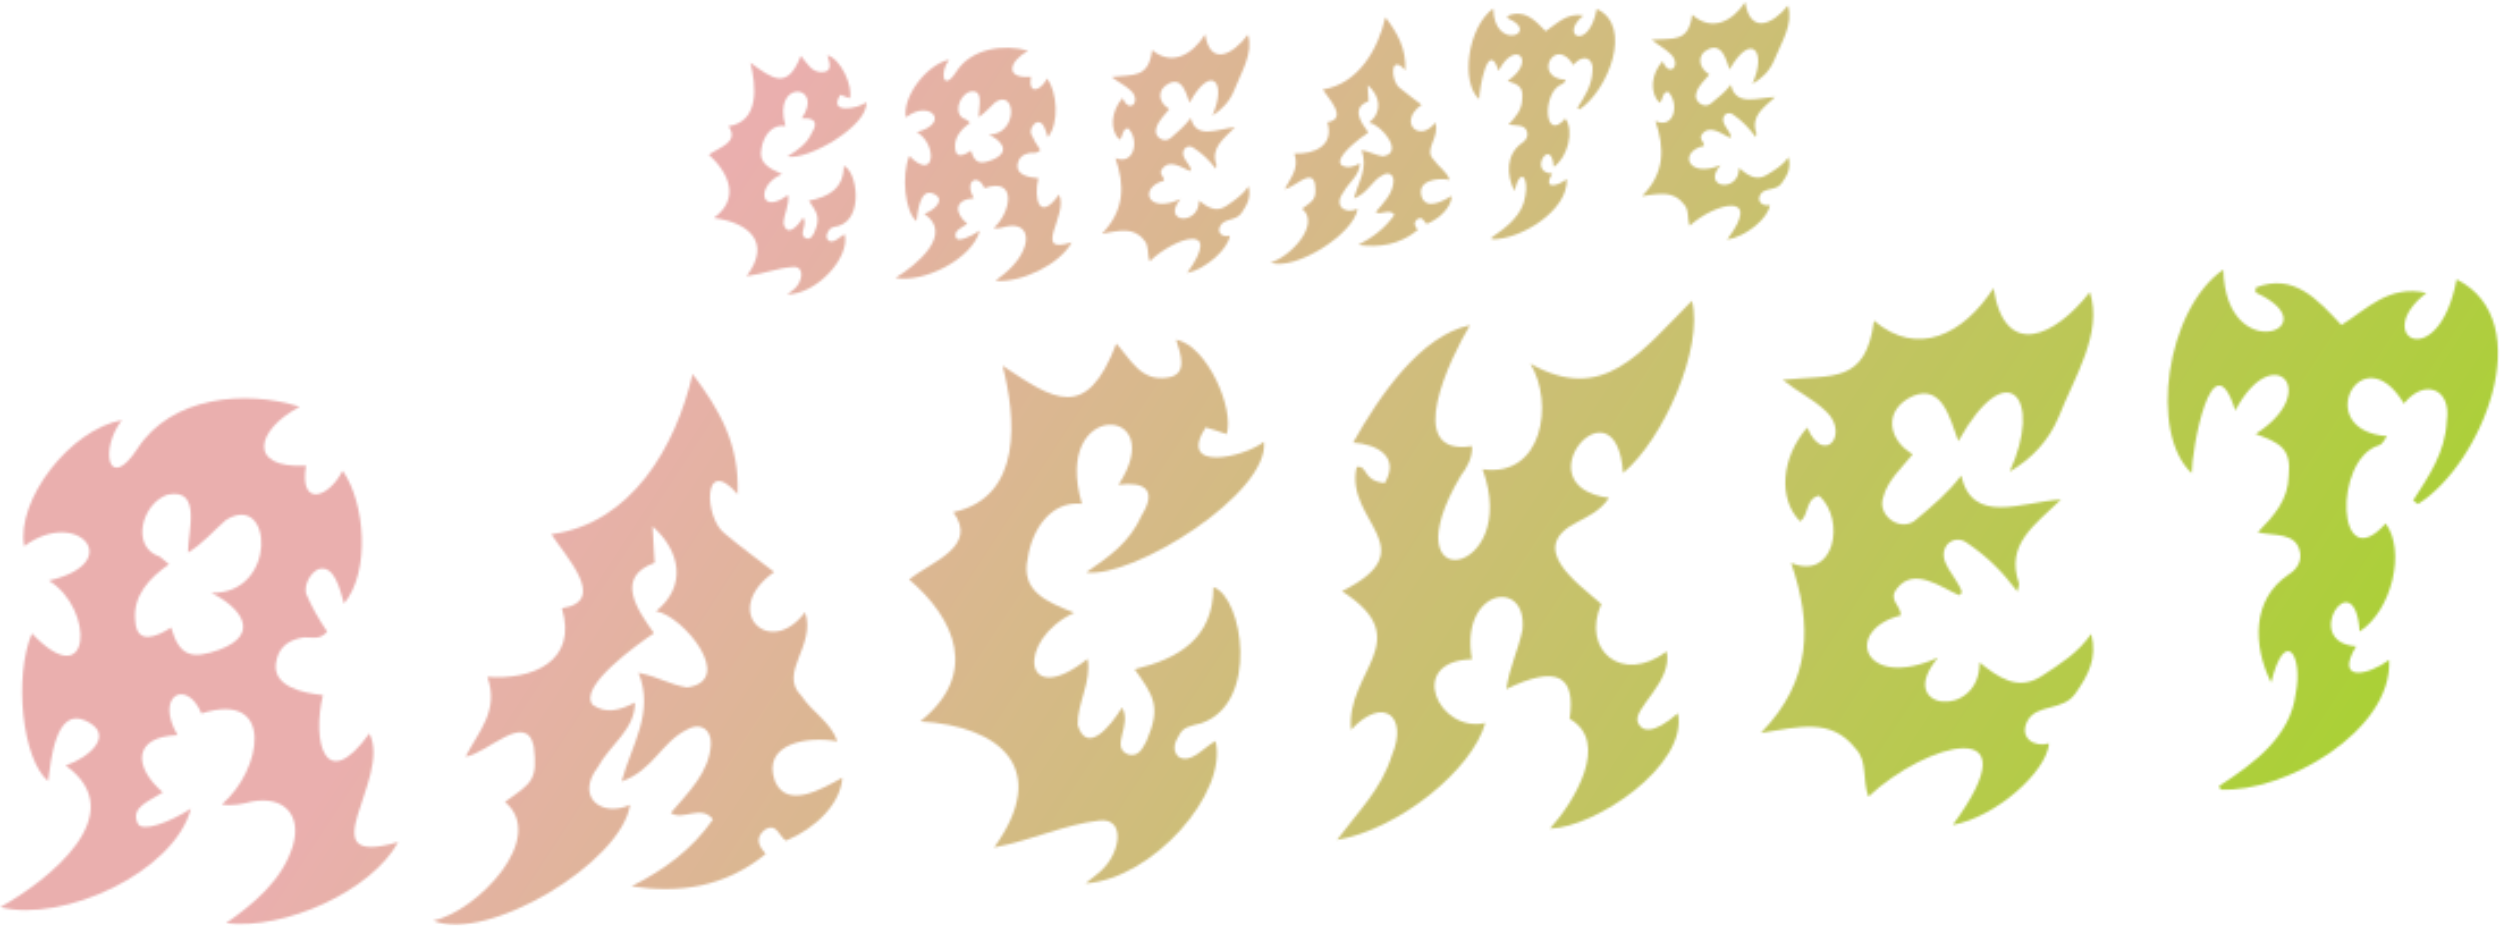
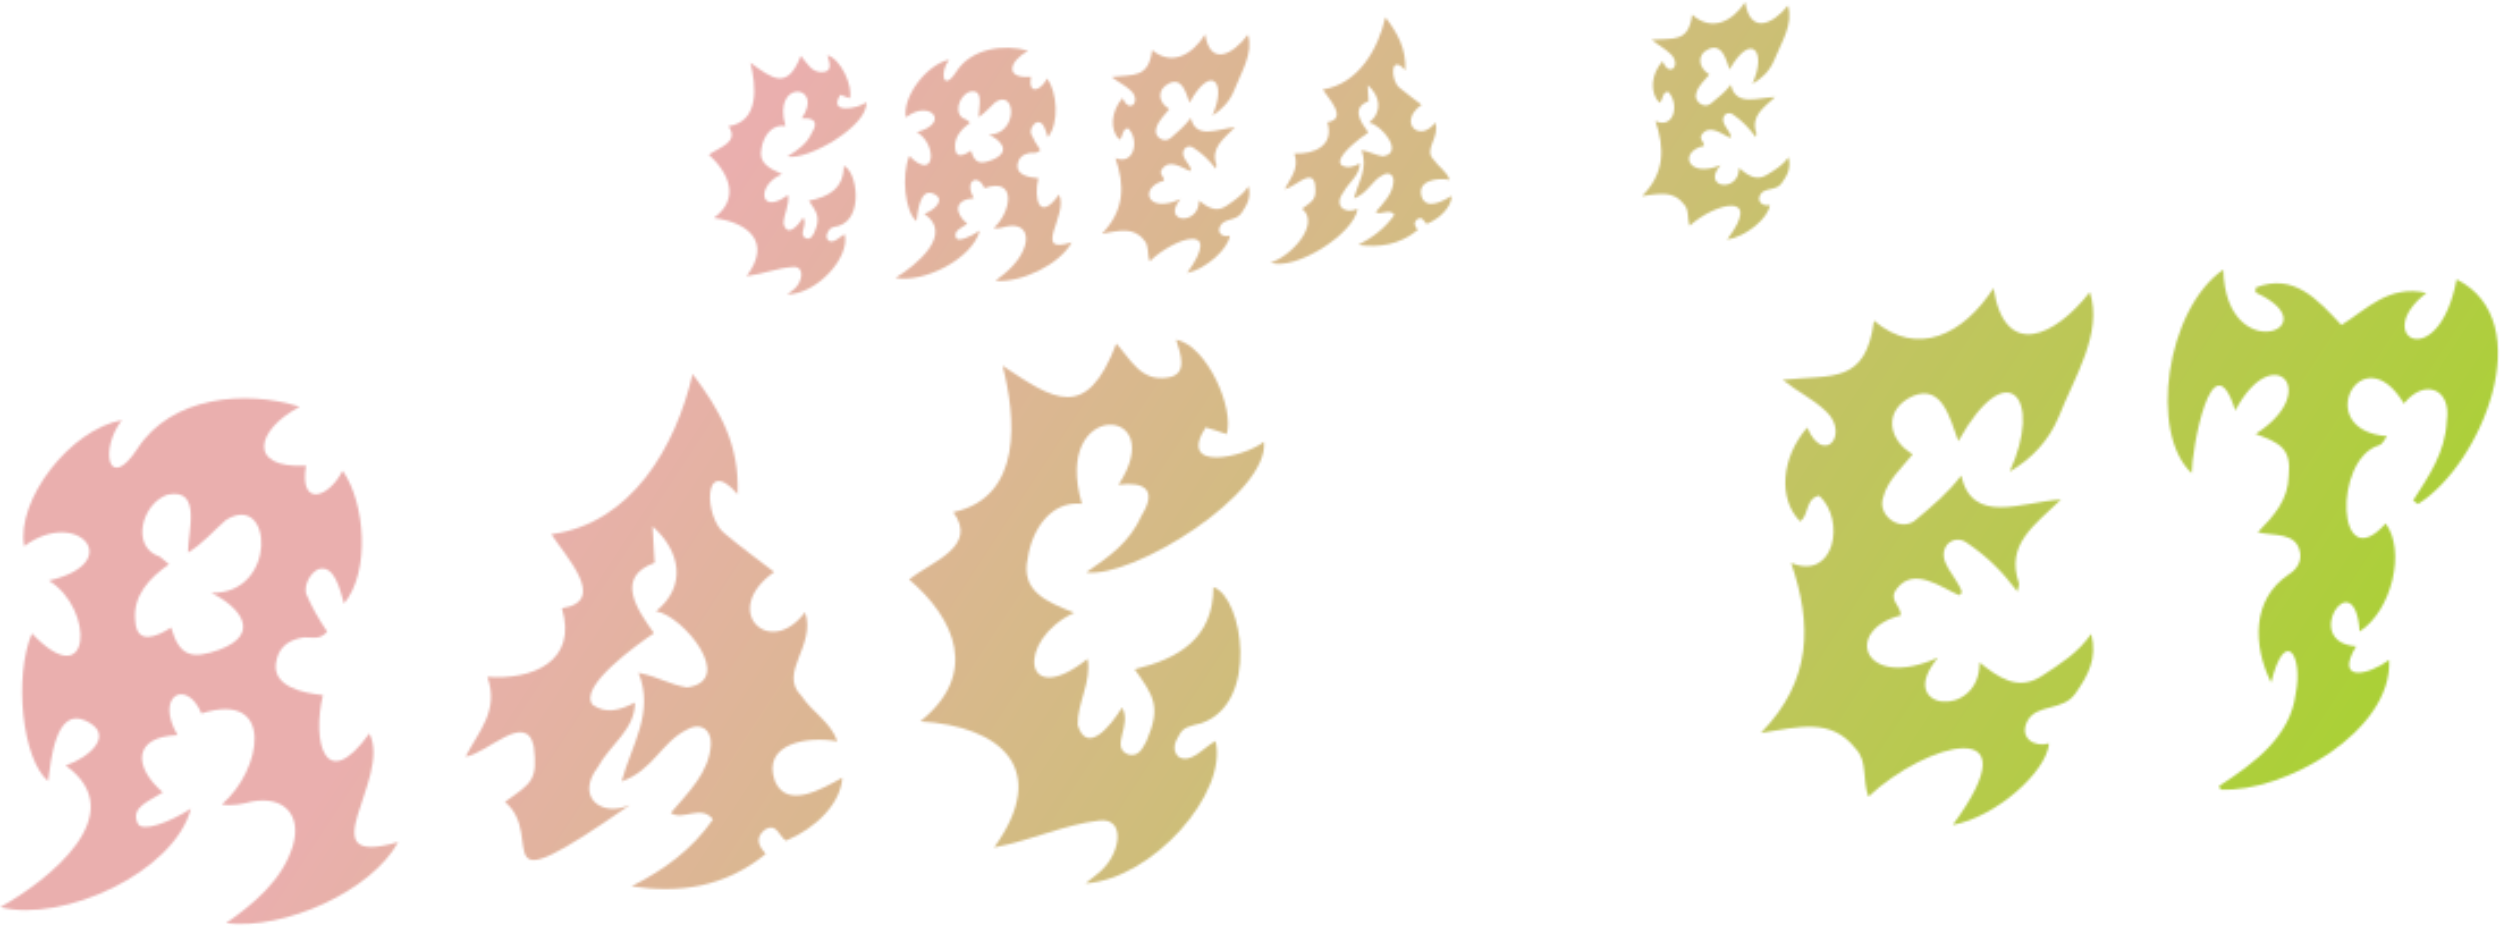
<svg xmlns="http://www.w3.org/2000/svg" width="1102" height="408" viewBox="0 0 1102 408" fill="none">
  <mask id="mask0_2077_5" style="mask-type:alpha" maskUnits="userSpaceOnUse" x="0" y="0" width="1102" height="408">
    <g clip-path="url(#clip0_2077_5)">
      <path d="M346.954 129.822C348.735 128.405 349.572 127.978 350.257 127.278C353.833 124.033 354.792 117.406 349.709 117.665C342.693 118.107 336.925 120.681 329.087 121.733C340.212 106.986 330.32 98.12 314.66 96.094C326.211 87.654 321.539 76.549 312.469 68.17C316.867 65.017 326.074 62.747 321.128 55.633C334.871 53.606 333.364 37.763 330.746 27.617C340.775 34.93 347.106 39.728 353.011 24.586C355.903 27.952 357.82 32.309 363.04 31.73C367.164 31.334 365.521 27.115 364.684 24.388C370.725 25.85 376.098 38.296 374.576 43.308C373.069 42.668 371.821 42.303 370.452 41.8C364.821 50.392 378.015 48.016 381.85 45.091C382.946 55.267 356.283 70.805 347.076 69.008C351.611 66.159 355.598 63.569 357.927 58.42C360.955 53.652 358.611 51.809 353.392 52.22C363.695 37.108 340.197 34.655 346.239 55.556C340.197 54.581 336.484 60.005 335.662 65.519C334.155 72.009 339.512 74.416 344.732 76.777C333.318 81.378 334.566 95.408 347.35 85.933C348.172 90.457 345.295 94.51 345.432 98.775C347.213 104.792 351.885 99.323 354.092 95.82C356.146 99.339 351.748 103.315 355.187 105.006C357.242 105.783 358.079 104.107 358.901 102.568C361.792 96.018 360.27 93.87 356.557 88.462C365.079 86.862 371.943 83.16 371.943 73.121C377.711 75.254 381.013 96.185 369.599 99.613C367.408 100.1 366.023 100.146 365.201 101.822C364.379 103.086 363.831 104.61 365.064 105.95C367.545 107.656 370.147 104.274 372.354 103.223C374.835 113.461 360.118 129.685 346.924 129.807L346.954 129.822Z" fill="#231F20" />
      <path d="M394.648 122.54C403.993 116.889 420.627 103.208 407.432 94.266C412.104 92.514 417.324 87.685 411.145 85.263C405.515 83.085 404.556 93.306 403.993 97.465C398.91 93.459 397.266 77.296 400.827 68.734C412.515 80.525 413.2 63.433 404.13 58.253C419.379 54.155 409.76 43.537 399.321 51.748C397.677 42.882 408.254 28.486 418.42 26.277C414.022 32.02 415.665 40.734 421.448 31.746C428.038 21.204 442.617 19.346 453.194 22.347C444.535 27.176 442.891 34.854 454.427 33.818C453.057 41.892 458.688 40.277 461.58 34.564C465.978 40.582 467.074 54.125 461.854 60.538C461.032 57.705 459.936 52.83 456.771 54.003C455.264 54.795 454.016 57.08 454.427 58.832C455.523 61.376 456.908 63.753 458.551 66.114C457.182 67.866 455.523 67.287 454.016 67.378C450.577 68.018 448.933 69.785 448.522 72.695C447.974 77.128 453.605 78.27 457.729 78.545C455.523 87.639 458.14 98.059 466.8 85.75C471.335 94.51 454.29 112.638 472.431 106.804C467.211 116.538 450.166 124.749 438.767 123.79C444.261 119.737 449.755 114.969 451.825 108.22C453.605 102.188 450.181 98.425 443.85 99.796C442.07 100.329 440 100.862 437.945 100.588C445.783 93.626 448.522 77.783 433.958 82.947C431.066 76.107 424.751 79.779 429.286 87.35C420.49 88.005 420.627 93.901 426.394 98.669C423.777 100.466 420.079 101.777 421.448 104.869C422.27 106.743 427.627 104.519 431.888 101.639C428.586 114.238 406.869 124.978 394.648 122.479V122.54ZM428.038 66.449C429.682 72.131 432.162 72.527 437.519 70.41C445.768 66.997 441.506 61.909 435.876 59.365C448.933 59.228 447.974 38.921 438.767 45.015C436.286 47.239 434.232 49.829 431.34 51.657C431.34 47.529 434.095 38.845 427.353 40.475C422.27 42.425 420.063 51.078 425.847 52.662C426.44 53.135 427.034 53.607 427.627 54.064C423.777 56.897 420.474 60.523 421.037 65.444C421.311 70.105 425.162 68.368 428.053 66.418L428.038 66.449Z" fill="#231F20" />
      <path d="M485.764 102.995C495.793 92.621 495.793 81.607 491.668 69.678C500.191 73.167 502.382 61.163 497.162 56.471C494.408 57.095 495.245 60.188 493.449 61.574C489.051 57.232 489.736 49.067 494.819 43.172C497.984 50.636 503.204 44.451 498.532 40.003C495.641 37.337 493.175 36.423 490.01 33.909C499.765 32.767 506.233 34.595 507.876 22.088C516.399 29.126 525.332 24.434 531.237 15.156C533.428 29.293 543.336 24.236 550.062 15.293C552.68 23.2 547.034 32.051 544.02 39.85C542.103 44.542 538.8 48.244 534.402 50.941C540.992 36.377 533.991 27.724 524.373 45.274C522.73 40.871 521.208 34.244 515.577 36.621C509.535 39.439 510.631 45.396 515.44 48.046C513.522 50.529 510.494 53.256 509.672 56.608C508.439 60.279 513.248 63.478 516.125 60.782C519.427 57.903 522.303 55.48 524.921 51.977C527.113 61.711 536.746 56.806 544.431 56.059C539.211 61.3 533.58 65.184 536.183 72.68C536.32 72.939 536.046 73.517 535.909 74.355C532.88 70.471 530.004 67.668 526.017 65.108C524.784 64.24 523.262 64.362 522.167 65.55C519.823 68.764 524.221 71.857 525.058 74.812C524.921 75.102 524.647 75.254 524.51 75.406C520.934 73.898 515.714 70.044 512.411 74.294C510.494 76.64 513.096 77.539 513.096 79.611C501.682 82.704 505.67 94.647 520.386 87.7C511.59 98.303 528.634 99.705 528.497 88.431C532.074 91.174 535.924 93.885 540.596 90.762C544.447 88.112 547.612 86.07 550.351 82.14C551.584 86.999 549.666 90.305 547.323 93.794C544.842 97.572 539.622 96.064 537.842 99.644C536.198 102.934 539.211 104.762 542.103 103.848C541.555 109.53 531.663 118.579 523.277 120.347C539.5 97.876 518.058 104.397 506.781 115.182C505.548 111.846 506.644 108.312 504.315 105.874C499.506 99.781 493.19 101.776 485.764 103.026V102.995Z" fill="#231F20" />
      <path d="M585.125 53.881C594.332 52.327 585.673 43.522 583.071 39.454C598.731 36.986 607.39 21.89 610.692 7.6C615.912 14.501 619.9 21.219 619.489 31.015C612.61 23.139 612.899 35.768 617.008 38.769C620.037 41.298 623.187 43.537 626.626 46.188C615.912 53.85 625.804 63.295 632.668 54.003C634.859 60.721 627.311 65.809 631.983 70.425C634.19 73.7 637.614 75.391 638.999 79.291C633.368 78.164 624.161 79.657 626.763 87.03C629.107 92.636 635.97 88.569 639.958 86.375C639.684 91.341 634.875 96.216 628.97 98.699C627.6 97.968 627.189 94.982 624.709 96.673C622.791 98.333 623.75 99.903 624.983 101.335C616.871 107.977 607.938 109.195 598.73 107.976C605.183 104.595 610.555 100.603 614.664 94.662C612.321 91.676 608.76 95.104 606.416 93.489C609.718 89.528 613.98 85.491 614.253 79.961C614.39 77.067 612.199 75.574 609.581 77.143C604.498 79.733 602.992 85.202 596.798 87.472C598.715 80.312 603.25 73.913 600.1 66.175C604.224 66.951 606.005 68.338 609.581 68.886C619.199 67.485 608.897 54.901 603.54 54.079C609.581 49.082 608.349 42.288 602.855 37.489C602.992 39.866 603.129 42.242 603.266 44.619C595.428 47.559 599.826 53.82 603.129 58.39C599.963 60.553 588.154 69.176 591.167 72.664C593.784 74.386 596.387 73.639 599.415 72.024C599.415 77.387 594.469 80.388 592.126 84.836C587.727 90.686 592.811 94.692 598.441 92.042C596.798 103.3 570.546 119.676 559.969 115.715C568.628 113.506 582.371 98.79 573.985 92.027C579.205 88.172 580.438 87.67 579.616 80.982C578.109 74.081 570.546 82.673 566.284 83.419C568.902 78.255 572.874 74.233 570.546 67.668C579.342 68.064 588.275 64.194 585.11 53.85L585.125 53.881Z" fill="#231F20" />
-       <path d="M664.55 7.052C671.977 3.837 676.649 8.941 681.321 13.77C685.993 10.754 690.529 5.422 697.955 6.839C686.967 15.781 700.299 22.941 703.86 3.944C720.22 11.47 708.669 40.018 696.296 48.199C695.977 47.985 695.657 47.772 695.338 47.559C698.366 42.73 701.653 37.885 701.927 31.685C702.886 25.317 697.529 23.505 693.542 28.669C685.293 15.202 675.264 34.61 690.239 35.174C689.555 36.179 689.281 36.88 688.596 37.047C679.663 40.155 680.347 63.494 689.965 52.251C693.953 57.415 691.198 69.237 684.882 73.579C683.924 59.594 673.195 76.153 684.198 76.503C679.936 83.755 686.526 82.155 690.65 78.91C691.335 92.895 670.044 105.753 657.672 105.463C657.672 105.189 657.398 105.067 657.398 104.793C664.277 100.086 671.277 94.708 672.373 86.253C673.879 78.728 670.318 73.03 667.564 84.197C663.987 77.128 663.713 68.064 671.003 62.945C672.647 61.879 673.621 60.173 673.21 58.406C672.388 54.597 668.264 55.541 664.961 54.917C668.264 51.413 670.866 48.366 671.003 43.674C671.551 38.281 669.36 37.306 664.55 35.676C677.608 26.902 667.99 16.893 660.563 31.243C656.028 16.817 652.041 39.089 652.041 43.766C643.655 36.347 646.958 11.896 658.22 3.746C658.63 23.108 679.663 14.395 664.535 8.027V7.067L664.55 7.052Z" fill="#231F20" />
      <path d="M723.796 86.436C733.826 76.442 733.826 65.443 729.701 53.348C738.224 57.187 740.415 45.304 735.195 40.368C732.441 40.871 733.278 44.009 731.482 45.304C727.084 40.78 727.769 32.645 732.852 26.962C736.017 34.564 741.237 28.623 736.565 23.961C733.673 21.158 731.208 20.138 728.042 17.502C737.798 16.741 744.265 18.919 745.909 6.488C754.431 13.968 763.365 9.809 769.27 0.943C771.476 15.217 781.368 10.86 788.095 2.466C790.713 10.586 785.066 18.965 782.053 26.551C780.136 31.106 776.833 34.549 772.435 36.941C779.025 22.849 772.024 13.678 762.406 30.619C760.762 26.109 759.241 19.391 753.61 21.433C747.568 23.916 748.664 29.933 753.473 32.858C751.555 35.234 748.527 37.794 747.705 41.115C746.472 44.725 751.281 48.183 754.158 45.639C757.46 42.958 760.336 40.703 762.954 37.352C765.145 47.208 774.779 42.943 782.464 42.791C777.244 47.62 771.613 51.123 774.216 58.801C774.353 59.076 774.079 59.624 773.942 60.462C770.913 56.364 768.037 53.378 764.05 50.545C762.817 49.6 761.295 49.63 760.199 50.743C757.871 53.805 762.254 57.171 763.091 60.188C762.954 60.462 762.68 60.614 762.543 60.751C758.967 59.015 753.747 54.871 750.444 58.938C748.527 61.193 751.129 62.229 751.129 64.286C739.715 66.784 743.702 78.88 758.419 72.801C749.622 82.871 766.667 85.293 766.53 74.035C770.107 77.006 773.957 79.992 778.629 77.204C782.479 74.843 785.645 73.045 788.384 69.328C789.617 74.279 787.699 77.448 785.356 80.754C782.89 84.333 777.655 82.444 775.874 85.887C774.231 89.071 777.244 91.097 780.136 90.397C779.588 96.033 769.696 104.351 761.31 105.615C777.533 84.181 756.09 89.284 744.813 99.522C743.581 96.109 744.676 92.651 742.333 90.092C737.524 83.77 731.208 85.476 723.781 86.436H723.796Z" fill="#231F20" />
      <path d="M0.139 399.874C21.201 388.129 58.685 358.834 28.948 337.43C39.479 333.926 51.258 323.552 37.318 317.504C24.61 312.05 22.449 334.993 21.201 344.301C9.742 334.749 6.013 298.157 14.079 279.206C40.407 306.962 41.959 268.451 21.521 255.913C55.915 248.159 34.228 223.297 10.685 240.771C6.972 220.632 30.819 189.265 53.754 185.197C43.846 197.735 47.56 217.539 60.572 197.811C75.44 174.655 108.282 171.731 132.129 179.287C112.619 189.509 108.891 206.692 134.914 205.245C131.81 223.343 144.517 220.114 151.031 207.469C160.938 221.363 163.419 251.968 151.655 266.059C149.798 259.615 147.318 248.54 140.195 250.962C136.786 252.638 134.001 257.68 134.93 261.687C137.41 267.491 140.5 272.975 144.228 278.414C141.124 282.253 137.41 280.821 134.001 280.943C126.255 282.131 122.542 285.97 121.613 292.505C120.381 302.468 133.073 305.485 142.372 306.399C137.41 326.721 143.3 350.425 162.825 323.308C173.052 343.371 134.641 383.04 175.533 371.173C163.754 392.79 125.342 410.05 99.638 406.943C112.026 398.259 124.429 387.946 129.071 372.91C133.103 359.443 125.357 350.714 111.097 353.304C107.064 354.355 102.423 355.406 97.781 354.599C115.435 339.532 121.629 304.053 88.802 314.503C82.304 298.843 68.044 306.566 78.271 324.039C58.441 324.74 58.761 338.039 71.773 349.282C65.883 353.121 57.528 355.726 60.617 362.81C62.474 367.121 74.558 362.581 84.16 356.473C76.719 384.625 27.776 406.836 0.2 399.904L0.139 399.874ZM75.425 276.601C79.138 289.55 84.724 290.677 96.807 286.351C115.389 279.343 105.786 267.522 93.094 261.321C122.527 262.098 120.35 216.229 99.592 229.223C94.022 234.022 89.365 239.72 82.867 243.574C82.867 234.266 89.061 214.919 73.888 218.027C62.428 221.957 57.467 241.274 70.479 245.387C71.818 246.499 73.157 247.611 74.512 248.723C65.837 254.786 58.395 262.647 59.643 273.798C60.267 284.34 68.942 280.775 75.44 276.616L75.425 276.601Z" fill="#231F20" />
-       <path d="M247.67 268.101C268.428 265.084 248.902 244.778 243.028 235.485C278.35 230.778 297.861 196.943 305.302 164.86C317.082 180.551 326.061 195.785 325.132 217.859C309.64 199.944 310.264 228.432 319.562 235.272C326.38 241.03 333.503 246.149 341.249 252.136C317.082 269.243 339.392 290.723 354.885 269.822C359.846 284.995 342.801 296.39 353.332 306.825C358.294 314.244 366.04 318.038 369.129 326.828C356.422 324.314 335.664 327.559 341.553 344.225C346.819 356.899 362.311 347.774 371.29 342.808C370.666 354.02 359.831 365.019 346.499 370.564C343.395 368.919 342.466 362.155 336.896 365.933C332.559 369.635 334.72 373.215 337.52 376.429C319.243 391.298 299.109 393.826 278.35 390.703C292.915 383.33 304.998 374.51 314.281 361.195C309.016 354.401 300.965 362.033 295.7 358.331C303.141 349.496 312.744 340.523 313.353 328.077C313.657 321.541 308.711 318.144 302.822 321.602C291.362 327.269 287.953 339.578 274.013 344.438C278.35 328.366 288.577 314.107 281.455 296.558C290.754 298.477 294.771 301.646 302.837 303.002C324.524 300.077 301.285 271.483 289.201 269.426C302.837 258.351 300.037 243.026 287.649 231.996C287.953 237.359 288.273 242.706 288.577 248.068C270.924 254.39 280.831 268.695 288.273 279.1C281.151 283.883 254.503 302.788 261.321 310.756C267.21 314.762 273.1 313.178 279.903 309.674C279.903 321.77 268.747 328.32 263.482 338.238C253.574 351.202 265.034 360.495 277.726 354.782C274.013 380.192 214.843 415.733 190.98 405.846C210.491 401.58 241.476 369.254 222.574 353.472C234.353 345.124 237.138 344.027 235.282 328.93C231.873 313.3 214.828 332.159 205.225 333.53C211.115 322.09 220.094 313.269 214.828 298.34C234.658 299.848 254.792 291.591 247.67 268.101Z" fill="#231F20" />
+       <path d="M247.67 268.101C268.428 265.084 248.902 244.778 243.028 235.485C278.35 230.778 297.861 196.943 305.302 164.86C317.082 180.551 326.061 195.785 325.132 217.859C309.64 199.944 310.264 228.432 319.562 235.272C326.38 241.03 333.503 246.149 341.249 252.136C317.082 269.243 339.392 290.723 354.885 269.822C359.846 284.995 342.801 296.39 353.332 306.825C358.294 314.244 366.04 318.038 369.129 326.828C356.422 324.314 335.664 327.559 341.553 344.225C346.819 356.899 362.311 347.774 371.29 342.808C370.666 354.02 359.831 365.019 346.499 370.564C343.395 368.919 342.466 362.155 336.896 365.933C332.559 369.635 334.72 373.215 337.52 376.429C319.243 391.298 299.109 393.826 278.35 390.703C292.915 383.33 304.998 374.51 314.281 361.195C309.016 354.401 300.965 362.033 295.7 358.331C303.141 349.496 312.744 340.523 313.353 328.077C313.657 321.541 308.711 318.144 302.822 321.602C291.362 327.269 287.953 339.578 274.013 344.438C278.35 328.366 288.577 314.107 281.455 296.558C290.754 298.477 294.771 301.646 302.837 303.002C324.524 300.077 301.285 271.483 289.201 269.426C302.837 258.351 300.037 243.026 287.649 231.996C287.953 237.359 288.273 242.706 288.577 248.068C270.924 254.39 280.831 268.695 288.273 279.1C281.151 283.883 254.503 302.788 261.321 310.756C267.21 314.762 273.1 313.178 279.903 309.674C279.903 321.77 268.747 328.32 263.482 338.238C253.574 351.202 265.034 360.495 277.726 354.782C210.491 401.58 241.476 369.254 222.574 353.472C234.353 345.124 237.138 344.027 235.282 328.93C231.873 313.3 214.828 332.159 205.225 333.53C211.115 322.09 220.094 313.269 214.828 298.34C234.658 299.848 254.792 291.591 247.67 268.101Z" fill="#231F20" />
      <path d="M478.474 389.439C482.507 386.027 484.364 384.96 485.916 383.285C493.967 375.53 496.143 360.479 484.683 361.668C468.886 363.511 455.874 370.092 438.206 373.581C463.301 338.801 440.991 320.064 405.668 317.992C431.692 297.167 421.161 272.823 400.707 255.396C410.614 247.55 431.372 241.045 420.217 225.75C451.202 219.108 447.793 183.674 441.904 161.174C464.519 176.21 478.763 186.279 492.095 151.439C498.593 158.691 502.93 168.273 514.709 166.429C524.008 165.089 520.279 155.766 518.423 149.703C532.059 152.353 544.142 179.942 540.733 191.367C537.324 190.088 534.539 189.372 531.435 188.382C518.727 208.292 548.48 201.62 557.154 194.734C559.635 217.494 499.537 255.076 478.778 252.318C489.005 245.326 497.984 239.05 503.25 227.167C510.068 216.092 504.802 212.162 493.023 213.7C516.262 178.403 463.286 175.692 476.906 222.079C463.271 220.647 454.916 233.383 453.059 245.92C449.65 260.758 461.734 265.42 473.513 270.096C447.793 281.979 450.594 313.406 479.402 290.418C481.259 300.503 474.761 310.009 475.065 319.591C479.098 332.921 489.629 320.018 494.575 311.883C499.217 319.591 489.31 329.036 497.056 332.464C501.698 333.957 503.569 330.103 505.426 326.538C511.94 311.457 508.531 306.764 500.16 295.004C519.366 290.403 534.859 281.446 534.859 258.808C547.871 263.058 555.313 309.918 529.593 318.769C524.632 320.094 521.543 320.323 519.686 324.192C517.829 327.132 516.581 330.636 519.382 333.515C524.952 337.11 530.841 329.204 535.802 326.645C541.372 349.465 508.226 387.428 478.489 389.409L478.474 389.439Z" fill="#231F20" />
-       <path d="M647.934 143.381C639.564 157.35 617.877 201.498 648.862 196.654C649.166 201.589 646.686 206.129 643.901 209.74C611.363 264.627 670.853 254.207 653.504 206.845C680.151 210.73 685.098 177.505 674.566 160.305C706.784 178.388 722.9 155.537 745.82 132.564C751.085 153.298 733.112 193.896 715.459 208.49C712.354 164.982 669.605 214.295 709.265 219.474C705.232 225.339 699.966 227.594 695.324 230.092C672.71 241.365 695.02 256.782 705.856 266.227C696.877 286.732 715.154 301.829 734.664 287.128C737.449 300.58 719.476 312.386 721.957 318.418C723.509 322.349 728.455 324.162 739.61 314.397C744.252 337.324 703.36 364.684 683.226 365.263C694.061 353.304 709.873 327.026 691.9 316.865C694.685 297.441 686.011 293.1 664.02 303.733C665.253 294.334 669.285 286.595 671.142 277.454C673.303 254.329 643.262 259.707 648.832 290.601C619.703 291.272 633.963 323.354 654.721 318.693C648.832 339.594 616.31 365.644 589.357 370.244C598.656 357.737 608.868 347.942 613.524 333.013C620.966 315.387 609.492 306.658 595.551 321.694C593.071 295.842 625.288 282.162 591.518 260.606C629.321 241.853 592.447 229.833 598.017 205.824C603.282 205.108 600.193 211.857 610.405 212.923C617.223 201.239 606.996 195.816 596.464 195.085C608.244 174.016 626.521 147.783 647.888 143.365L647.934 143.381Z" fill="#231F20" />
      <path d="M776.195 323.095C798.81 299.924 798.81 275.139 789.512 248.114C808.717 256.203 813.679 229.254 801.9 218.499C795.706 219.809 797.562 226.832 793.529 229.879C783.622 219.961 785.159 201.574 796.634 188.442C803.756 205.367 815.535 191.611 805.004 181.404C798.506 175.295 792.921 173.163 785.798 167.42C807.789 165.089 822.353 169.507 826.067 141.37C845.272 157.609 865.407 147.524 878.738 127.004C883.699 158.995 905.995 148.286 921.183 128.741C927.072 146.793 914.365 166.247 907.547 183.613C903.21 194.048 895.768 202.138 885.86 207.896C900.729 175.554 884.932 155.491 863.246 194.475C859.532 184.436 856.123 169.415 843.416 174.473C829.78 180.521 832.261 194.018 843.111 200.233C838.774 205.748 831.956 211.72 830.1 219.276C827.315 227.502 838.15 234.936 844.664 228.995C852.106 222.688 858.604 217.372 864.494 209.618C869.455 231.676 891.141 221.256 908.49 220.175C896.711 231.554 884.019 239.948 889.909 257.026C890.213 257.635 889.604 258.899 889.285 260.773C882.467 251.8 875.968 245.311 866.974 239.263C864.189 237.237 860.78 237.419 858.3 240.04C853.034 247.139 862.941 254.36 864.813 261.093C864.509 261.733 863.885 262.068 863.58 262.403C855.53 258.793 843.751 249.835 836.324 259.25C831.987 264.46 837.876 266.608 837.876 271.254C812.157 277.728 821.151 304.753 854.297 289.87C834.467 313.284 872.879 317.382 872.575 292.003C880.625 298.416 889.3 304.799 899.831 298.096C908.506 292.414 915.628 288.072 921.822 279.435C924.607 290.479 920.27 297.792 915.004 305.469C909.434 313.772 897.655 309.979 893.622 317.931C889.909 325.243 896.711 329.57 903.225 327.711C901.992 340.477 879.682 360.129 860.78 363.633C897.335 313.97 849.001 327.284 823.601 351.156C820.816 343.57 823.297 335.663 818.031 330.087C807.196 316.164 792.936 320.444 776.211 323.095H776.195Z" fill="#231F20" />
      <path d="M994.293 126.775C1011.02 120.118 1021.55 132.001 1032.08 143.274C1042.61 136.875 1052.84 125.237 1069.56 129.121C1044.77 148.286 1074.83 165.637 1082.88 123.134C1119.74 141.674 1093.73 204.895 1065.84 222.185C1065.12 221.683 1064.39 221.165 1063.67 220.662C1070.49 210.044 1077.92 199.456 1078.54 185.502C1080.72 171.228 1068.64 166.643 1059.64 177.916C1041.06 146.823 1018.43 189.707 1052.2 192.266C1050.65 194.46 1050.02 196.014 1048.49 196.349C1028.35 202.564 1029.9 255.243 1051.59 230.732C1060.57 242.721 1054.38 269.136 1040.13 278.353C1037.97 246.743 1013.8 283.167 1038.58 284.888C1028.98 300.869 1043.84 297.807 1053.14 290.875C1054.7 322.425 1006.67 349.556 978.785 348.033C978.785 347.408 978.161 347.119 978.161 346.494C993.654 336.394 1009.45 324.847 1011.93 305.881C1015.34 289.062 1007.29 275.9 1001.1 300.869C993.045 284.645 992.421 264.185 1008.84 253.232C1012.55 250.978 1014.73 247.2 1013.8 243.193C1011.95 234.555 1002.65 236.323 995.221 234.662C1002.66 227.015 1008.54 220.357 1008.86 209.816C1010.09 197.689 1005.14 195.328 994.293 191.276C1023.73 172.538 1002.04 149.184 985.314 180.993C975.087 148.118 966.108 198.04 966.108 208.582C947.206 191.276 954.648 136.373 980.048 118.823C980.976 162.468 1028.38 144.492 994.293 128.954V126.791V126.775Z" fill="#231F20" />
    </g>
  </mask>
  <g mask="url(#mask0_2077_5)">
    <rect x="-36.447" y="-22.282" width="1174.82" height="445.046" fill="url(#paint0_linear_2077_5)" />
  </g>
  <defs>
    <linearGradient id="paint0_linear_2077_5" x1="74.684" y1="-154.081" x2="996.678" y2="448.602" gradientUnits="userSpaceOnUse">
      <stop offset="0.3" stop-color="#EAAFAE" />
      <stop offset="0.965" stop-color="#ABD037" />
    </linearGradient>
    <clipPath id="clip0_2077_5">
      <rect width="1100.97" height="406.579" fill="white" transform="translate(0.139 0.943)" />
    </clipPath>
  </defs>
</svg>